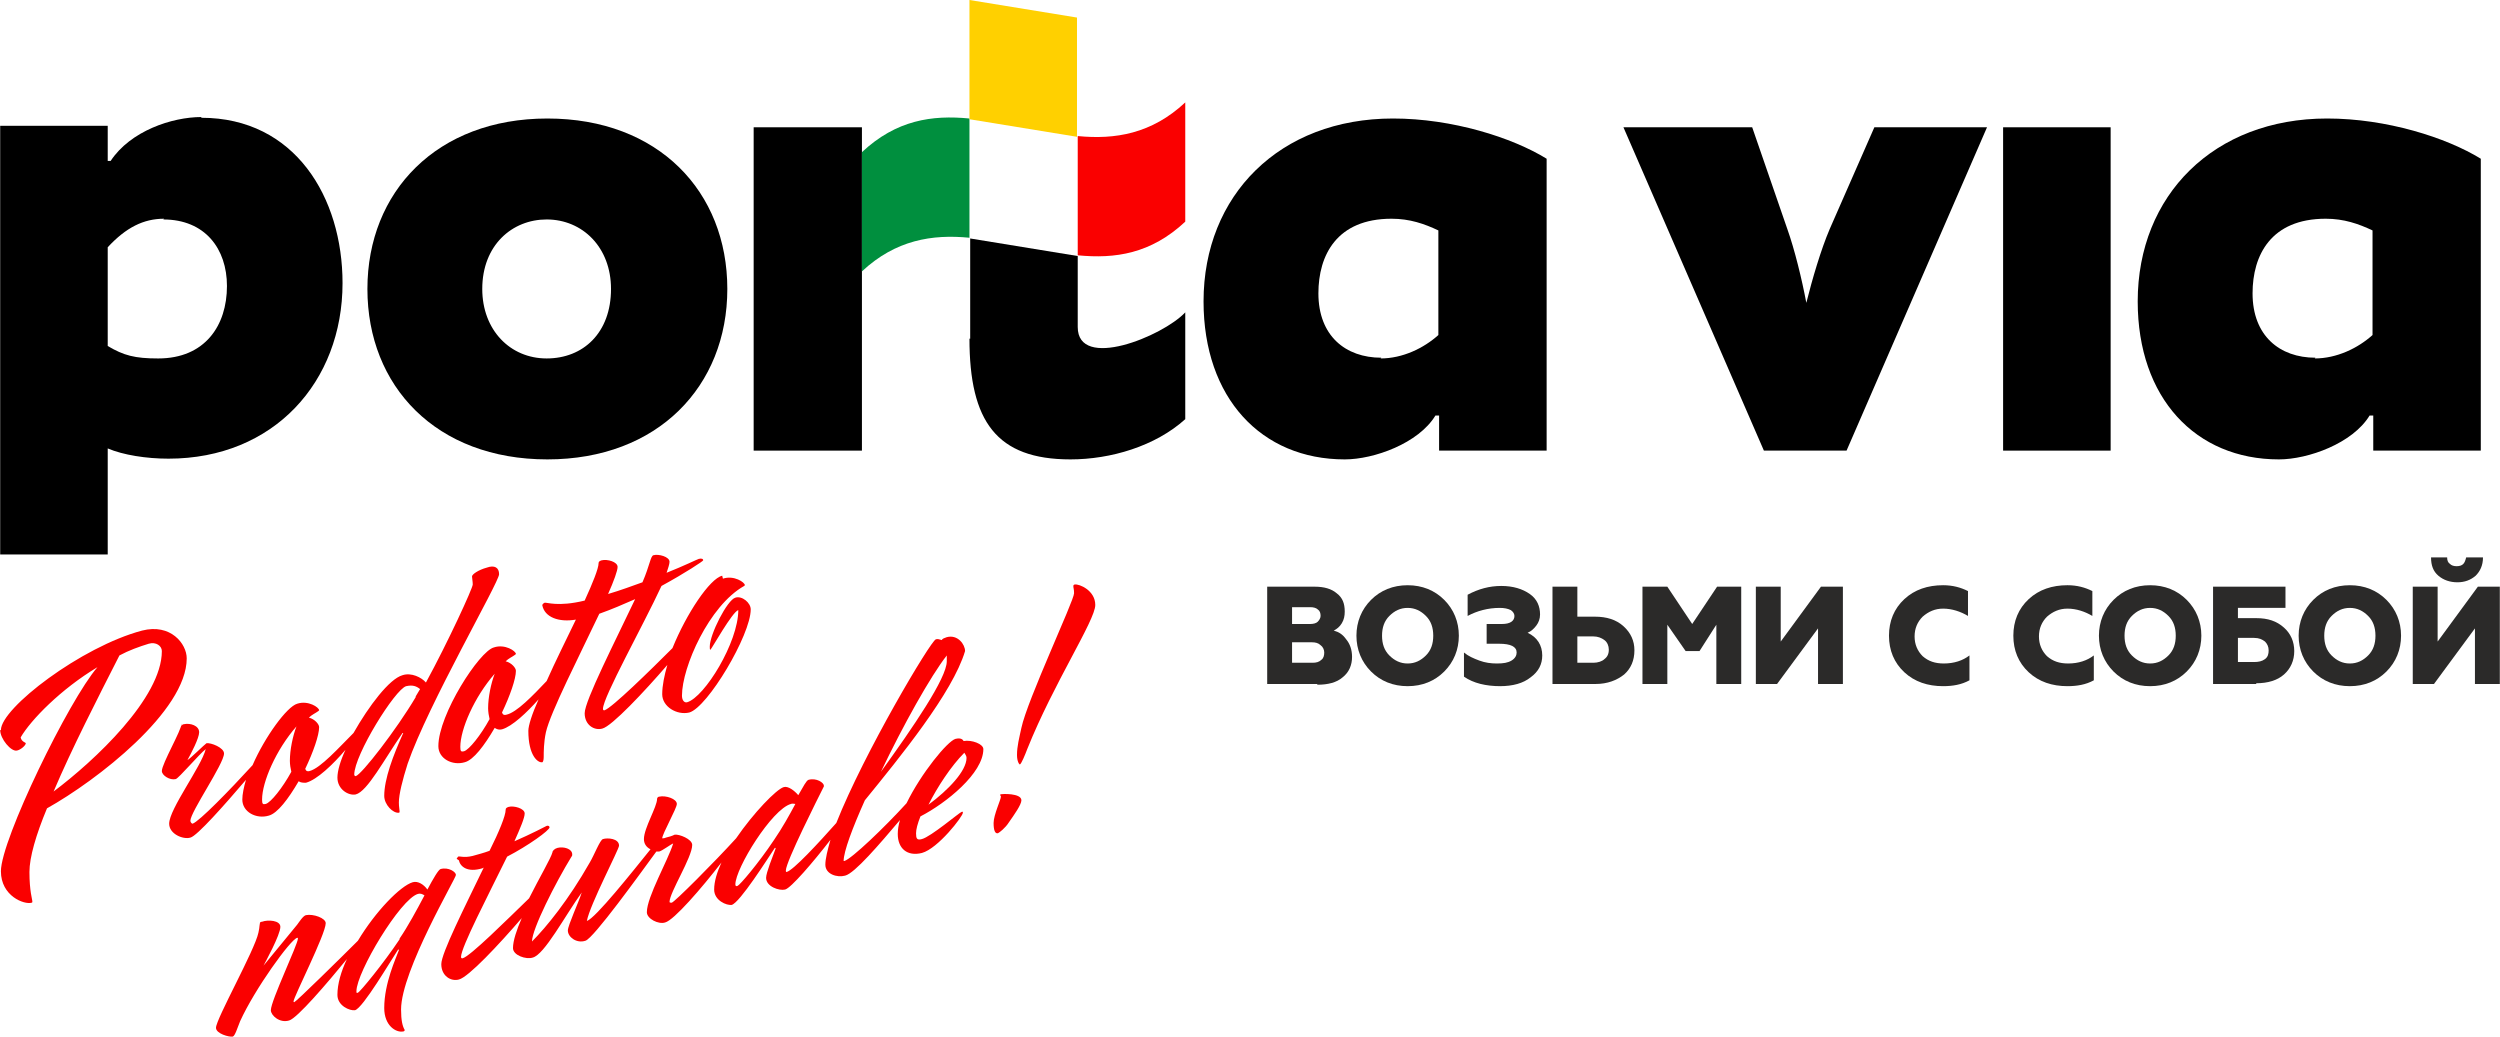
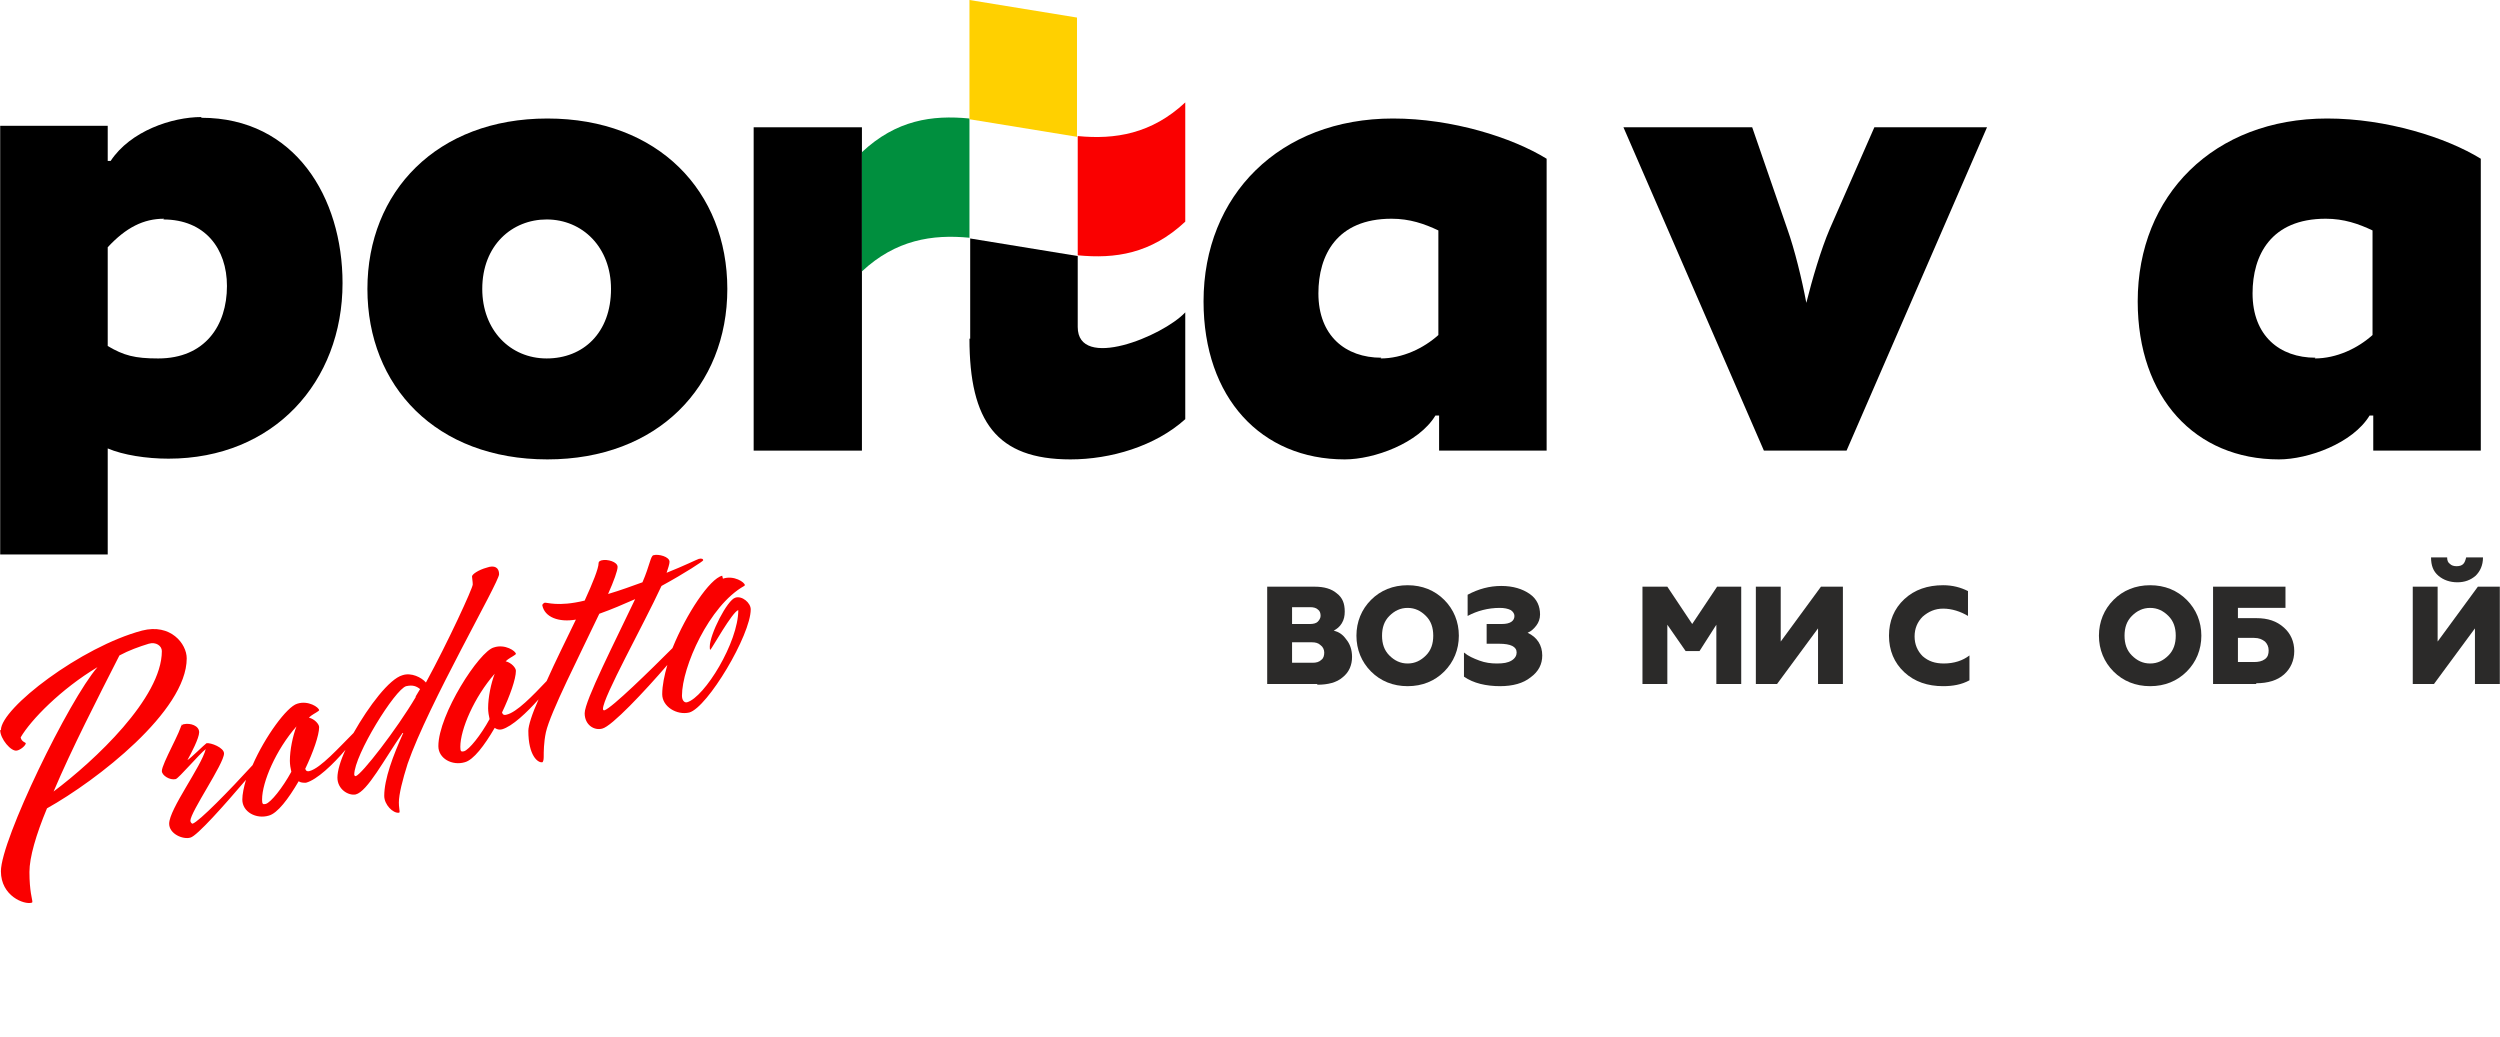
<svg xmlns="http://www.w3.org/2000/svg" xml:space="preserve" width="21.163mm" height="8.781mm" style="shape-rendering:geometricPrecision; text-rendering:geometricPrecision; image-rendering:optimizeQuality; fill-rule:evenodd; clip-rule:evenodd" viewBox="0 0 34.17 14.18">
  <defs>
    <style type="text/css">  .fil1 {fill:#008F3E} .fil2 {fill:#FA0000} .fil3 {fill:#FFD000} .fil5 {fill:#2B2A29;fill-rule:nonzero} .fil0 {fill:black;fill-rule:nonzero} .fil4 {fill:#FA0000;fill-rule:nonzero}  </style>
  </defs>
  <g id="Слой_x0020_1">
    <g id="_1631782912320">
      <path class="fil0" d="M18.87 4.9c0.3,0 0.59,-0.14 0.79,-0.32l0 -1.43c-0.19,-0.09 -0.39,-0.16 -0.64,-0.16 -0.75,0 -1,0.5 -1,1.02 0,0.58 0.37,0.88 0.86,0.88zm0.79 0.78l-0.04 0c-0.23,0.38 -0.84,0.6 -1.24,0.6 -1.14,0 -1.93,-0.84 -1.93,-2.16 0,-1.45 1.04,-2.5 2.59,-2.5 0.81,0 1.63,0.26 2.1,0.55l0 3.99 -1.47 0 0 -0.48z" />
      <path class="fil0" d="M13.25 4.63c0,1.13 0.37,1.65 1.38,1.65 0.55,0 1.16,-0.18 1.57,-0.55l0 -1.46c-0.31,0.33 -1.47,0.8 -1.47,0.2l0 -0.97 -1.47 -0.24 0 1.37z" />
      <polygon class="fil0" points="10.3,6.16 11.78,6.16 11.78,1.74 10.3,1.74 " />
      <path class="fil0" d="M6.59 3.95c0,-0.6 0.41,-0.95 0.88,-0.95 0.49,0 0.88,0.38 0.88,0.95 0,0.6 -0.38,0.95 -0.88,0.95 -0.5,0 -0.88,-0.39 -0.88,-0.95zm-1.57 0c0,1.33 0.94,2.33 2.46,2.33 1.51,0 2.46,-1 2.46,-2.33 0,-1.33 -0.94,-2.33 -2.46,-2.33 -1.51,0 -2.46,1 -2.46,2.33z" />
      <path class="fil0" d="M2.24 2.99c-0.28,0 -0.52,0.12 -0.77,0.39l0 1.35c0.22,0.13 0.37,0.17 0.69,0.17 0.64,0 0.94,-0.45 0.94,-0.99 0,-0.51 -0.3,-0.91 -0.87,-0.91zm0.51 -1.38c1.28,0 1.93,1.09 1.93,2.26 0,1.35 -0.94,2.4 -2.38,2.4 -0.3,0 -0.62,-0.05 -0.83,-0.14l0 1.45 -1.47 0 0 -4.76 0 -0.22 0 -0.88 1.47 0 0 0.48 0.04 0c0.27,-0.41 0.84,-0.6 1.24,-0.6z" />
-       <polygon class="fil0" points="27.38,6.16 28.85,6.16 28.85,1.74 27.38,1.74 " />
      <path class="fil0" d="M31.64 4.9c0.3,0 0.59,-0.14 0.79,-0.32l0 -1.43c-0.19,-0.09 -0.39,-0.16 -0.64,-0.16 -0.75,0 -1,0.5 -1,1.02 0,0.58 0.37,0.88 0.86,0.88zm0.79 0.78l-0.04 0c-0.23,0.38 -0.84,0.6 -1.24,0.6 -1.14,0 -1.93,-0.84 -1.93,-2.16 0,-1.45 1.04,-2.5 2.59,-2.5 0.81,0 1.63,0.26 2.1,0.55l0 3.99 -1.47 0 0 -0.48z" />
      <path class="fil1" d="M13.25 3.25c-0.51,-0.05 -1.01,0.03 -1.47,0.46l0 -1.63c0.47,-0.44 0.96,-0.51 1.47,-0.46l0 1.63z" />
      <path class="fil2" d="M16.2 3.03c-0.47,0.44 -0.96,0.51 -1.47,0.46l0 -1.63c0.51,0.05 1.01,-0.03 1.47,-0.46l0 1.63z" />
      <polygon class="fil3" points="13.25,0 14.72,0.24 14.72,1.87 13.25,1.63 " />
      <path class="fil0" d="M27.16 1.74l-1.54 0 -0.61 1.39c-0.12,0.28 -0.24,0.69 -0.32,1.01 -0.06,-0.32 -0.16,-0.73 -0.26,-1.01l-0.48 -1.39 -1.76 0 1.92 4.42 1.13 0 1.92 -4.42z" />
-       <path class="fil4" d="M10.58 11.48c-0.22,0.33 -0.47,0.62 -0.5,0.63 -0.02,0.01 -0.03,-0 -0.03,-0.02 0,-0.22 0.5,-1.03 0.76,-1.1 0.02,-0.01 0.04,-0 0.06,0 -0.08,0.15 -0.18,0.33 -0.29,0.49zm-7.02 1.12c-0.02,0.03 -0.01,0.07 -0.03,0.15 -0.05,0.24 -0.58,1.18 -0.58,1.3 0,0.08 0.18,0.13 0.23,0.12 0.03,-0.01 0.06,-0.11 0.1,-0.21 0.2,-0.44 0.69,-1.12 0.78,-1.14 0.01,-0 0.01,-0 0.01,0.01 0,0.08 -0.37,0.85 -0.37,0.98 0,0.07 0.12,0.18 0.25,0.14 0.11,-0.03 0.52,-0.51 0.79,-0.84 -0.08,0.17 -0.13,0.34 -0.13,0.49 0,0.15 0.17,0.22 0.24,0.21 0.11,-0.03 0.49,-0.68 0.59,-0.83 0.01,-0 0.01,0 0.01,0.01 -0.04,0.11 -0.2,0.45 -0.2,0.79 0,0.24 0.16,0.34 0.26,0.32 0.01,-0 0.02,-0.01 0.02,-0.02 -0.03,-0.05 -0.05,-0.13 -0.05,-0.28 0,-0.53 0.76,-1.81 0.75,-1.84 0,-0.04 -0.1,-0.11 -0.21,-0.08 -0.03,0.01 -0.1,0.13 -0.18,0.28 -0.05,-0.07 -0.13,-0.12 -0.2,-0.1 -0.17,0.05 -0.51,0.4 -0.75,0.8 -0.23,0.23 -0.84,0.83 -0.87,0.84 -0,0 -0.01,-0 -0.01,-0.01 0,-0.06 0.44,-0.92 0.44,-1.07 0,-0.07 -0.17,-0.13 -0.27,-0.11 -0.04,0.01 -0.09,0.09 -0.12,0.13l-0.46 0.56c0.02,-0.04 0.23,-0.42 0.23,-0.53 0,-0.09 -0.17,-0.1 -0.25,-0.07 -0.02,0 -0.03,0.01 -0.03,0.02zm1.9 0.24c-0.22,0.33 -0.54,0.72 -0.57,0.73 -0.02,0.01 -0.02,-0 -0.02,-0.02 0,-0.26 0.6,-1.26 0.84,-1.33 0.03,-0.01 0.06,-0 0.09,0.02 -0.1,0.19 -0.23,0.43 -0.34,0.59zm0.81 -1.08c0.02,0.09 0.12,0.17 0.32,0.11l0.02 -0.01c-0.26,0.54 -0.58,1.17 -0.58,1.32 0,0.16 0.13,0.24 0.24,0.21 0.13,-0.03 0.55,-0.48 0.86,-0.84 -0.07,0.16 -0.12,0.31 -0.12,0.41 0,0.1 0.18,0.16 0.27,0.13 0.16,-0.04 0.44,-0.57 0.67,-0.89 -0.04,0.13 -0.19,0.45 -0.19,0.52 0,0.09 0.12,0.18 0.24,0.14 0.11,-0.03 0.75,-0.92 0.97,-1.22 0.01,0 0.03,0 0.04,-0 0.04,-0.01 0.16,-0.1 0.19,-0.11 -0.07,0.23 -0.36,0.73 -0.36,0.94 0,0.09 0.16,0.17 0.25,0.14 0.12,-0.03 0.5,-0.47 0.77,-0.82 -0.06,0.13 -0.1,0.26 -0.1,0.37 0,0.15 0.17,0.22 0.24,0.21 0.11,-0.03 0.49,-0.63 0.59,-0.78 0.01,-0 0.01,0 0.01,0.01 -0.04,0.11 -0.13,0.33 -0.13,0.4 0,0.12 0.18,0.18 0.26,0.16 0.08,-0.02 0.38,-0.37 0.62,-0.68 -0.04,0.14 -0.07,0.26 -0.07,0.34 0,0.13 0.16,0.18 0.27,0.15 0.13,-0.03 0.47,-0.43 0.75,-0.76 -0.02,0.07 -0.03,0.13 -0.03,0.19 0,0.2 0.13,0.31 0.33,0.26 0.22,-0.06 0.56,-0.5 0.56,-0.55 0,-0.01 0,-0.02 -0.02,-0.01 -0.03,0.01 -0.42,0.34 -0.54,0.37 -0.07,0.02 -0.08,-0.01 -0.08,-0.08 0,-0.05 0.02,-0.13 0.06,-0.23 0.35,-0.18 0.86,-0.59 0.86,-0.92 0,-0.07 -0.16,-0.13 -0.27,-0.11 -0.02,-0.04 -0.07,-0.04 -0.11,-0.03 -0.11,0.03 -0.47,0.47 -0.67,0.88 -0.3,0.33 -0.75,0.76 -0.85,0.79 -0,0 -0.01,-0 -0.01,-0 0,-0.13 0.12,-0.45 0.29,-0.83 0.48,-0.59 1.2,-1.47 1.37,-2.04 -0,-0.09 -0.1,-0.23 -0.25,-0.19 -0.03,0.01 -0.06,0.02 -0.07,0.04 -0.03,-0.01 -0.06,-0.02 -0.08,-0.01 -0.07,0.02 -0.98,1.55 -1.36,2.51 -0.24,0.27 -0.59,0.65 -0.68,0.67 -0.01,0 -0.01,-0.01 -0.01,-0.02 0,-0.12 0.44,-0.99 0.52,-1.15 0,-0 0,-0.01 0,-0.01 0,-0.04 -0.1,-0.11 -0.21,-0.08 -0.03,0.01 -0.07,0.09 -0.14,0.21 -0.05,-0.06 -0.14,-0.13 -0.2,-0.11 -0.1,0.03 -0.41,0.35 -0.65,0.7 -0.31,0.34 -0.84,0.87 -0.88,0.88 -0.01,0 -0.03,-0 -0.03,-0.01 0,-0.13 0.31,-0.61 0.31,-0.78 0,-0.08 -0.18,-0.15 -0.24,-0.14 -0.04,0.02 -0.08,0.03 -0.12,0.04 -0.02,0.01 -0.04,0.01 -0.05,0.01 0,-0.06 0.2,-0.41 0.2,-0.47 0,-0.07 -0.15,-0.12 -0.24,-0.1 -0.02,0 -0.03,0.02 -0.03,0.03 0,0.11 -0.18,0.4 -0.18,0.55 0,0.06 0.03,0.11 0.09,0.14 -0.25,0.31 -0.75,0.94 -0.87,0.98 0.04,-0.22 0.44,-0.98 0.44,-1.03 0,-0.1 -0.16,-0.11 -0.22,-0.09 -0.04,0.01 -0.12,0.22 -0.18,0.32 -0.29,0.51 -0.59,0.88 -0.79,1.08 0,-0.17 0.32,-0.8 0.54,-1.16 0.01,-0.01 0.01,-0.02 0.01,-0.03 0,-0.08 -0.12,-0.11 -0.2,-0.09 -0.04,0.01 -0.07,0.04 -0.07,0.06 -0.02,0.08 -0.18,0.35 -0.32,0.63 -0.29,0.28 -0.81,0.8 -0.91,0.82 -0.01,0 -0.02,0 -0.02,-0.02 0,-0.13 0.37,-0.84 0.63,-1.37 0.29,-0.15 0.58,-0.36 0.58,-0.4 0,-0.01 -0.01,-0.03 -0.04,-0.02 -0.02,0.01 -0.21,0.11 -0.44,0.21 0.08,-0.18 0.14,-0.32 0.14,-0.38 0,-0.07 -0.15,-0.11 -0.22,-0.09 -0.03,0.01 -0.04,0.02 -0.04,0.04 0,0.08 -0.09,0.3 -0.22,0.56 -0.08,0.03 -0.16,0.05 -0.23,0.07 -0.12,0.03 -0.18,0 -0.2,0.01 -0.01,0.01 -0.02,0.03 -0.02,0.03zm7.4 -0.9c0,0.02 0.01,0.02 0.01,0.03 0,0.04 -0.1,0.25 -0.1,0.36 0,0.1 0.02,0.15 0.06,0.14 0.02,-0.01 0.1,-0.07 0.15,-0.15 0.07,-0.1 0.17,-0.24 0.17,-0.3 0,-0.1 -0.27,-0.09 -0.29,-0.08zm1 -2.85c0,0.03 0.01,0.04 0.01,0.1 0,0.1 -0.64,1.46 -0.72,1.84 -0.03,0.14 -0.06,0.25 -0.06,0.37 0,0.09 0.03,0.13 0.04,0.13 0.02,-0.01 0.07,-0.13 0.1,-0.21 0.36,-0.9 0.93,-1.76 0.93,-1.97 0,-0.2 -0.22,-0.29 -0.28,-0.28 -0.01,0 -0.02,0.01 -0.02,0.02zm-1.73 0.95c0,0.02 0,0.05 0,0.08 0,0.23 -0.46,0.9 -0.9,1.51 0.3,-0.63 0.68,-1.31 0.9,-1.59zm0.24 1.33c0.01,0.02 0.03,0.04 0.03,0.07 0,0.18 -0.25,0.44 -0.52,0.64 0.12,-0.24 0.31,-0.53 0.49,-0.71z" />
      <path class="fil4" d="M6.67 9.68c0,0.05 0.01,0.11 0.02,0.15 -0.12,0.22 -0.28,0.42 -0.35,0.44 -0.04,0.01 -0.05,-0 -0.05,-0.06 0,-0.24 0.19,-0.68 0.47,-1 -0.05,0.13 -0.09,0.32 -0.09,0.47zm-4.64 -0.88c0.1,-0.03 0.18,0.03 0.18,0.1 0,0.64 -0.92,1.5 -1.48,1.92 0.25,-0.59 0.6,-1.27 0.9,-1.86 0.13,-0.07 0.27,-0.12 0.4,-0.16zm-2.03 1.18c0,0.12 0.15,0.3 0.23,0.28 0.05,-0.01 0.12,-0.07 0.12,-0.1 0,-0.01 -0.06,-0.02 -0.07,-0.08 0.14,-0.24 0.55,-0.66 1.05,-0.96 -0.39,0.45 -1.32,2.36 -1.32,2.79 0,0.34 0.32,0.46 0.42,0.43 0.01,-0 0.01,-0.01 0.01,-0.02 0,-0.02 -0.04,-0.14 -0.04,-0.4 0,-0.2 0.09,-0.51 0.24,-0.87 0.68,-0.38 1.91,-1.33 1.91,-2.05 0,-0.2 -0.22,-0.48 -0.61,-0.38 -0.83,0.22 -1.93,1.06 -1.93,1.36zm2.48 -0.09c0,0.09 -0.27,0.55 -0.27,0.65 0,0.06 0.11,0.13 0.19,0.11 0.04,-0.01 0.32,-0.34 0.41,-0.41 -0.06,0.24 -0.5,0.82 -0.5,1.02 0,0.14 0.19,0.22 0.29,0.19 0.09,-0.02 0.47,-0.45 0.76,-0.79 -0.03,0.1 -0.05,0.2 -0.05,0.27 0,0.17 0.19,0.27 0.36,0.22 0.12,-0.03 0.27,-0.23 0.41,-0.47 0.03,0.02 0.06,0.02 0.1,0.02 0.15,-0.04 0.37,-0.25 0.54,-0.45 -0.07,0.15 -0.11,0.29 -0.11,0.38 0,0.16 0.15,0.25 0.25,0.23 0.16,-0.04 0.39,-0.48 0.64,-0.84l0.01 0c-0.14,0.31 -0.26,0.63 -0.26,0.86 0,0.12 0.12,0.24 0.2,0.23 0.01,-0 0.01,-0.01 0.01,-0.02 0,-0.02 -0.01,-0.06 -0.01,-0.12 0,-0.11 0.05,-0.31 0.12,-0.53 0.28,-0.81 1.25,-2.48 1.25,-2.59 0,-0.09 -0.06,-0.13 -0.17,-0.09 -0.11,0.03 -0.2,0.09 -0.2,0.12 0,0.02 0.01,0.07 0.01,0.11 0,0.05 -0.34,0.79 -0.64,1.34 -0.06,-0.07 -0.2,-0.14 -0.32,-0.1 -0.18,0.05 -0.46,0.42 -0.67,0.79 -0.2,0.2 -0.45,0.48 -0.6,0.52 -0.03,0.01 -0.05,-0 -0.06,-0.03 0.11,-0.23 0.19,-0.46 0.19,-0.57 0,-0.04 -0.06,-0.11 -0.14,-0.13 0.04,-0.04 0.09,-0.06 0.13,-0.09 0,-0 0.01,-0.01 0.01,-0.01 0,-0.04 -0.15,-0.14 -0.3,-0.09 -0.14,0.04 -0.44,0.45 -0.61,0.84 -0.32,0.35 -0.73,0.77 -0.82,0.8 -0.01,0 -0.03,-0.02 -0.03,-0.04 0,-0.12 0.46,-0.78 0.46,-0.92 0,-0.08 -0.18,-0.15 -0.24,-0.14 -0.03,0.02 -0.22,0.21 -0.26,0.23 0.05,-0.09 0.16,-0.3 0.16,-0.38 0,-0.09 -0.12,-0.13 -0.21,-0.11 -0.02,0 -0.03,0.02 -0.03,0.03zm1.48 0.51c0,0.05 0.01,0.11 0.02,0.15 -0.12,0.22 -0.28,0.42 -0.35,0.44 -0.04,0.01 -0.05,-0 -0.05,-0.06 0,-0.24 0.19,-0.68 0.47,-1 -0.05,0.13 -0.09,0.32 -0.09,0.47zm1.72 -0.87c-0.26,0.44 -0.74,1.06 -0.82,1.08 -0.01,0 -0.02,-0.01 -0.02,-0.02 0,-0.27 0.56,-1.17 0.71,-1.21 0.09,-0.02 0.14,-0 0.19,0.04 -0.02,0.03 -0.04,0.07 -0.06,0.1zm4.19 -1.66c-0.17,0.04 -0.49,0.52 -0.68,0.99 -0.3,0.3 -0.83,0.82 -0.93,0.85 -0.01,0 -0.02,0 -0.02,-0.02 0,-0.16 0.55,-1.14 0.8,-1.68 0.33,-0.18 0.57,-0.34 0.57,-0.35 0,-0.02 -0.02,-0.03 -0.06,-0.02 -0.03,0.01 -0.19,0.09 -0.44,0.19 0.02,-0.06 0.04,-0.12 0.04,-0.15 0,-0.07 -0.15,-0.11 -0.22,-0.09 -0.04,0.01 -0.05,0.14 -0.15,0.37 -0.14,0.05 -0.3,0.11 -0.47,0.16 0.08,-0.18 0.13,-0.32 0.13,-0.37 0,-0.07 -0.14,-0.11 -0.22,-0.09 -0.03,0.01 -0.04,0.02 -0.04,0.04 0,0.07 -0.08,0.27 -0.19,0.51 -0.37,0.09 -0.52,0.02 -0.55,0.03 -0.02,0.01 -0.03,0.03 -0.03,0.03 0.03,0.17 0.23,0.24 0.46,0.2 -0.13,0.27 -0.28,0.57 -0.4,0.84 -0.19,0.2 -0.41,0.43 -0.55,0.46 -0.03,0.01 -0.05,-0 -0.06,-0.03 0.11,-0.23 0.19,-0.46 0.19,-0.57 0,-0.04 -0.06,-0.11 -0.14,-0.13 0.04,-0.04 0.09,-0.06 0.13,-0.09 0,-0 0.01,-0.01 0.01,-0.01 0,-0.04 -0.15,-0.14 -0.3,-0.09 -0.2,0.05 -0.76,0.92 -0.76,1.35 0,0.17 0.19,0.27 0.36,0.22 0.12,-0.03 0.27,-0.23 0.41,-0.47 0.03,0.02 0.06,0.03 0.1,0.02 0.14,-0.04 0.34,-0.23 0.5,-0.41 -0.09,0.2 -0.14,0.36 -0.14,0.43 0,0.34 0.13,0.44 0.19,0.43 0.01,-0 0.02,-0.03 0.02,-0.07 0,-0.07 0,-0.2 0.03,-0.34 0.06,-0.27 0.46,-1.05 0.73,-1.62 0.17,-0.06 0.33,-0.13 0.49,-0.2 -0.27,0.57 -0.69,1.39 -0.69,1.56 0,0.16 0.13,0.24 0.24,0.21 0.13,-0.03 0.58,-0.51 0.89,-0.87 -0.04,0.14 -0.07,0.28 -0.07,0.4 0,0.17 0.2,0.29 0.37,0.25 0.25,-0.07 0.84,-1.06 0.84,-1.41 0,-0.09 -0.12,-0.19 -0.21,-0.16 -0.11,0.03 -0.35,0.5 -0.35,0.67 0,0.02 0,0.05 0.01,0.04 0.01,-0 0.3,-0.52 0.38,-0.54 -0,0.44 -0.46,1.19 -0.7,1.26 -0.04,0.01 -0.07,-0.03 -0.07,-0.09 0,-0.39 0.37,-1.23 0.85,-1.5 0,-0 0.01,-0.01 0.01,-0.01 0,-0.04 -0.15,-0.14 -0.3,-0.09z" />
      <path class="fil5" d="M18 9.35l-0.68 0 0 -1.33 0.65 0c0.13,0 0.23,0.03 0.3,0.09 0.08,0.06 0.11,0.14 0.11,0.25 0,0.06 -0.01,0.11 -0.04,0.16 -0.03,0.05 -0.07,0.08 -0.11,0.1 0.07,0.02 0.12,0.05 0.17,0.12 0.05,0.06 0.08,0.14 0.08,0.24 0,0.11 -0.04,0.21 -0.13,0.28 -0.08,0.07 -0.2,0.1 -0.34,0.1zm-0.34 -0.57l0 0.28 0.28 0c0.05,0 0.09,-0.01 0.12,-0.04 0.03,-0.02 0.04,-0.06 0.04,-0.1 0,-0.04 -0.02,-0.08 -0.05,-0.1 -0.03,-0.03 -0.07,-0.04 -0.12,-0.04l-0.28 0zm0 -0.48l0 0.23 0.25 0c0.04,0 0.08,-0.01 0.1,-0.03 0.02,-0.02 0.04,-0.05 0.04,-0.08 0,-0.04 -0.01,-0.07 -0.04,-0.09 -0.02,-0.02 -0.06,-0.03 -0.1,-0.03l-0.25 0z" />
      <path class="fil5" d="M18.99 8.96c0.07,0.07 0.15,0.11 0.25,0.11 0.1,0 0.18,-0.04 0.25,-0.11 0.07,-0.07 0.1,-0.16 0.1,-0.27 0,-0.11 -0.03,-0.2 -0.1,-0.27 -0.07,-0.07 -0.15,-0.11 -0.25,-0.11 -0.1,0 -0.18,0.04 -0.25,0.11 -0.07,0.07 -0.1,0.16 -0.1,0.27 0,0.11 0.03,0.2 0.1,0.27zm0.75 0.22c-0.13,0.13 -0.3,0.2 -0.5,0.2 -0.2,0 -0.37,-0.07 -0.5,-0.2 -0.13,-0.13 -0.2,-0.3 -0.2,-0.49 0,-0.19 0.07,-0.36 0.2,-0.49 0.13,-0.13 0.3,-0.2 0.5,-0.2 0.2,0 0.37,0.07 0.5,0.2 0.13,0.13 0.2,0.3 0.2,0.49 0,0.19 -0.07,0.36 -0.2,0.49z" />
      <path class="fil5" d="M20.51 9.38c-0.2,0 -0.37,-0.04 -0.5,-0.13l0 -0.33c0.06,0.05 0.13,0.08 0.21,0.11 0.08,0.03 0.16,0.04 0.24,0.04 0.09,0 0.15,-0.01 0.2,-0.04 0.05,-0.03 0.07,-0.07 0.07,-0.11 0,-0.08 -0.08,-0.12 -0.24,-0.12l-0.17 0 0 -0.27 0.21 0c0.11,0 0.17,-0.04 0.17,-0.11 0,-0.03 -0.02,-0.06 -0.05,-0.08 -0.04,-0.02 -0.09,-0.03 -0.15,-0.03 -0.16,0 -0.31,0.04 -0.44,0.11l0 -0.29c0.15,-0.08 0.3,-0.12 0.46,-0.12 0.16,0 0.29,0.04 0.39,0.11 0.1,0.07 0.14,0.17 0.14,0.28 0,0.06 -0.02,0.11 -0.05,0.15 -0.03,0.04 -0.07,0.08 -0.12,0.1 0.13,0.06 0.2,0.17 0.2,0.31 0,0.12 -0.05,0.22 -0.16,0.3 -0.1,0.08 -0.24,0.12 -0.42,0.12z" />
-       <path class="fil5" d="M21.8 9.35l-0.58 0 0 -1.33 0.34 0 0 0.41 0.24 0c0.16,0 0.29,0.04 0.39,0.13 0.1,0.09 0.15,0.2 0.15,0.33 0,0.14 -0.05,0.25 -0.14,0.33 -0.1,0.08 -0.23,0.13 -0.39,0.13zm-0.24 -0.64l0 0.35 0.22 0c0.06,0 0.12,-0.02 0.15,-0.05 0.04,-0.03 0.06,-0.07 0.06,-0.13 0,-0.05 -0.02,-0.1 -0.06,-0.13 -0.04,-0.03 -0.09,-0.05 -0.15,-0.05l-0.22 0z" />
      <polygon class="fil5" points="22.79,9.35 22.45,9.35 22.45,8.02 22.79,8.02 23.13,8.53 23.47,8.02 23.8,8.02 23.8,9.35 23.46,9.35 23.46,8.54 23.23,8.9 23.04,8.9 22.79,8.54 " />
      <polygon class="fil5" points="24.29,9.35 24,9.35 24,8.02 24.34,8.02 24.34,8.77 24.89,8.02 25.19,8.02 25.19,9.35 24.85,9.35 24.85,8.59 " />
      <path class="fil5" d="M26.56 9.38c-0.21,0 -0.39,-0.06 -0.53,-0.19 -0.14,-0.13 -0.21,-0.3 -0.21,-0.5 0,-0.2 0.07,-0.37 0.21,-0.5 0.14,-0.13 0.32,-0.19 0.53,-0.19 0.13,0 0.24,0.03 0.34,0.08l0 0.34c-0.1,-0.06 -0.22,-0.1 -0.34,-0.1 -0.11,0 -0.2,0.04 -0.28,0.11 -0.07,0.07 -0.11,0.16 -0.11,0.27 0,0.11 0.04,0.2 0.11,0.27 0.08,0.07 0.17,0.1 0.29,0.1 0.14,0 0.26,-0.04 0.35,-0.11l0 0.34c-0.11,0.06 -0.23,0.08 -0.36,0.08z" />
-       <path class="fil5" d="M28.26 9.38c-0.21,0 -0.39,-0.06 -0.53,-0.19 -0.14,-0.13 -0.21,-0.3 -0.21,-0.5 0,-0.2 0.07,-0.37 0.21,-0.5 0.14,-0.13 0.32,-0.19 0.53,-0.19 0.13,0 0.24,0.03 0.34,0.08l0 0.34c-0.1,-0.06 -0.22,-0.1 -0.34,-0.1 -0.11,0 -0.2,0.04 -0.28,0.11 -0.07,0.07 -0.11,0.16 -0.11,0.27 0,0.11 0.04,0.2 0.11,0.27 0.08,0.07 0.17,0.1 0.29,0.1 0.14,0 0.26,-0.04 0.35,-0.11l0 0.34c-0.11,0.06 -0.23,0.08 -0.36,0.08z" />
      <path class="fil5" d="M29.14 8.96c0.07,0.07 0.15,0.11 0.25,0.11 0.1,0 0.18,-0.04 0.25,-0.11 0.07,-0.07 0.1,-0.16 0.1,-0.27 0,-0.11 -0.03,-0.2 -0.1,-0.27 -0.07,-0.07 -0.15,-0.11 -0.25,-0.11 -0.1,0 -0.18,0.04 -0.25,0.11 -0.07,0.07 -0.1,0.16 -0.1,0.27 0,0.11 0.03,0.2 0.1,0.27zm0.75 0.22c-0.13,0.13 -0.3,0.2 -0.5,0.2 -0.2,0 -0.37,-0.07 -0.5,-0.2 -0.13,-0.13 -0.2,-0.3 -0.2,-0.49 0,-0.19 0.07,-0.36 0.2,-0.49 0.13,-0.13 0.3,-0.2 0.5,-0.2 0.2,0 0.37,0.07 0.5,0.2 0.13,0.13 0.2,0.3 0.2,0.49 0,0.19 -0.07,0.36 -0.2,0.49z" />
      <path class="fil5" d="M30.84 9.35l-0.59 0 0 -1.33 0.99 0 0 0.29 -0.65 0 0 0.14 0.25 0c0.16,0 0.28,0.04 0.38,0.13 0.09,0.08 0.14,0.19 0.14,0.32 0,0.13 -0.05,0.24 -0.14,0.32 -0.09,0.08 -0.22,0.12 -0.38,0.12zm-0.25 -0.63l0 0.33 0.22 0c0.06,0 0.11,-0.01 0.15,-0.04 0.04,-0.03 0.05,-0.07 0.05,-0.12 0,-0.05 -0.02,-0.09 -0.05,-0.12 -0.04,-0.03 -0.08,-0.05 -0.15,-0.05l-0.22 0z" />
-       <path class="fil5" d="M31.87 8.96c0.07,0.07 0.15,0.11 0.25,0.11 0.1,0 0.18,-0.04 0.25,-0.11 0.07,-0.07 0.1,-0.16 0.1,-0.27 0,-0.11 -0.03,-0.2 -0.1,-0.27 -0.07,-0.07 -0.15,-0.11 -0.25,-0.11 -0.1,0 -0.18,0.04 -0.25,0.11 -0.07,0.07 -0.1,0.16 -0.1,0.27 0,0.11 0.03,0.2 0.1,0.27zm0.75 0.22c-0.13,0.13 -0.3,0.2 -0.5,0.2 -0.2,0 -0.37,-0.07 -0.5,-0.2 -0.13,-0.13 -0.2,-0.3 -0.2,-0.49 0,-0.19 0.07,-0.36 0.2,-0.49 0.13,-0.13 0.3,-0.2 0.5,-0.2 0.2,0 0.37,0.07 0.5,0.2 0.13,0.13 0.2,0.3 0.2,0.49 0,0.19 -0.07,0.36 -0.2,0.49z" />
      <path class="fil5" d="M33.27 9.35l-0.29 0 0 -1.33 0.34 0 0 0.75 0.55 -0.75 0.3 0 0 1.33 -0.34 0 0 -0.76 -0.56 0.76zm-0.05 -1.73l0.23 0c0,0.04 0.01,0.07 0.04,0.09 0.02,0.02 0.05,0.03 0.09,0.03 0.04,0 0.07,-0.01 0.09,-0.03 0.02,-0.02 0.03,-0.05 0.04,-0.09l0.23 0c-0,0.11 -0.04,0.19 -0.1,0.25 -0.07,0.06 -0.15,0.09 -0.25,0.09 -0.1,0 -0.19,-0.03 -0.26,-0.09 -0.07,-0.06 -0.1,-0.14 -0.1,-0.25z" />
    </g>
  </g>
</svg>